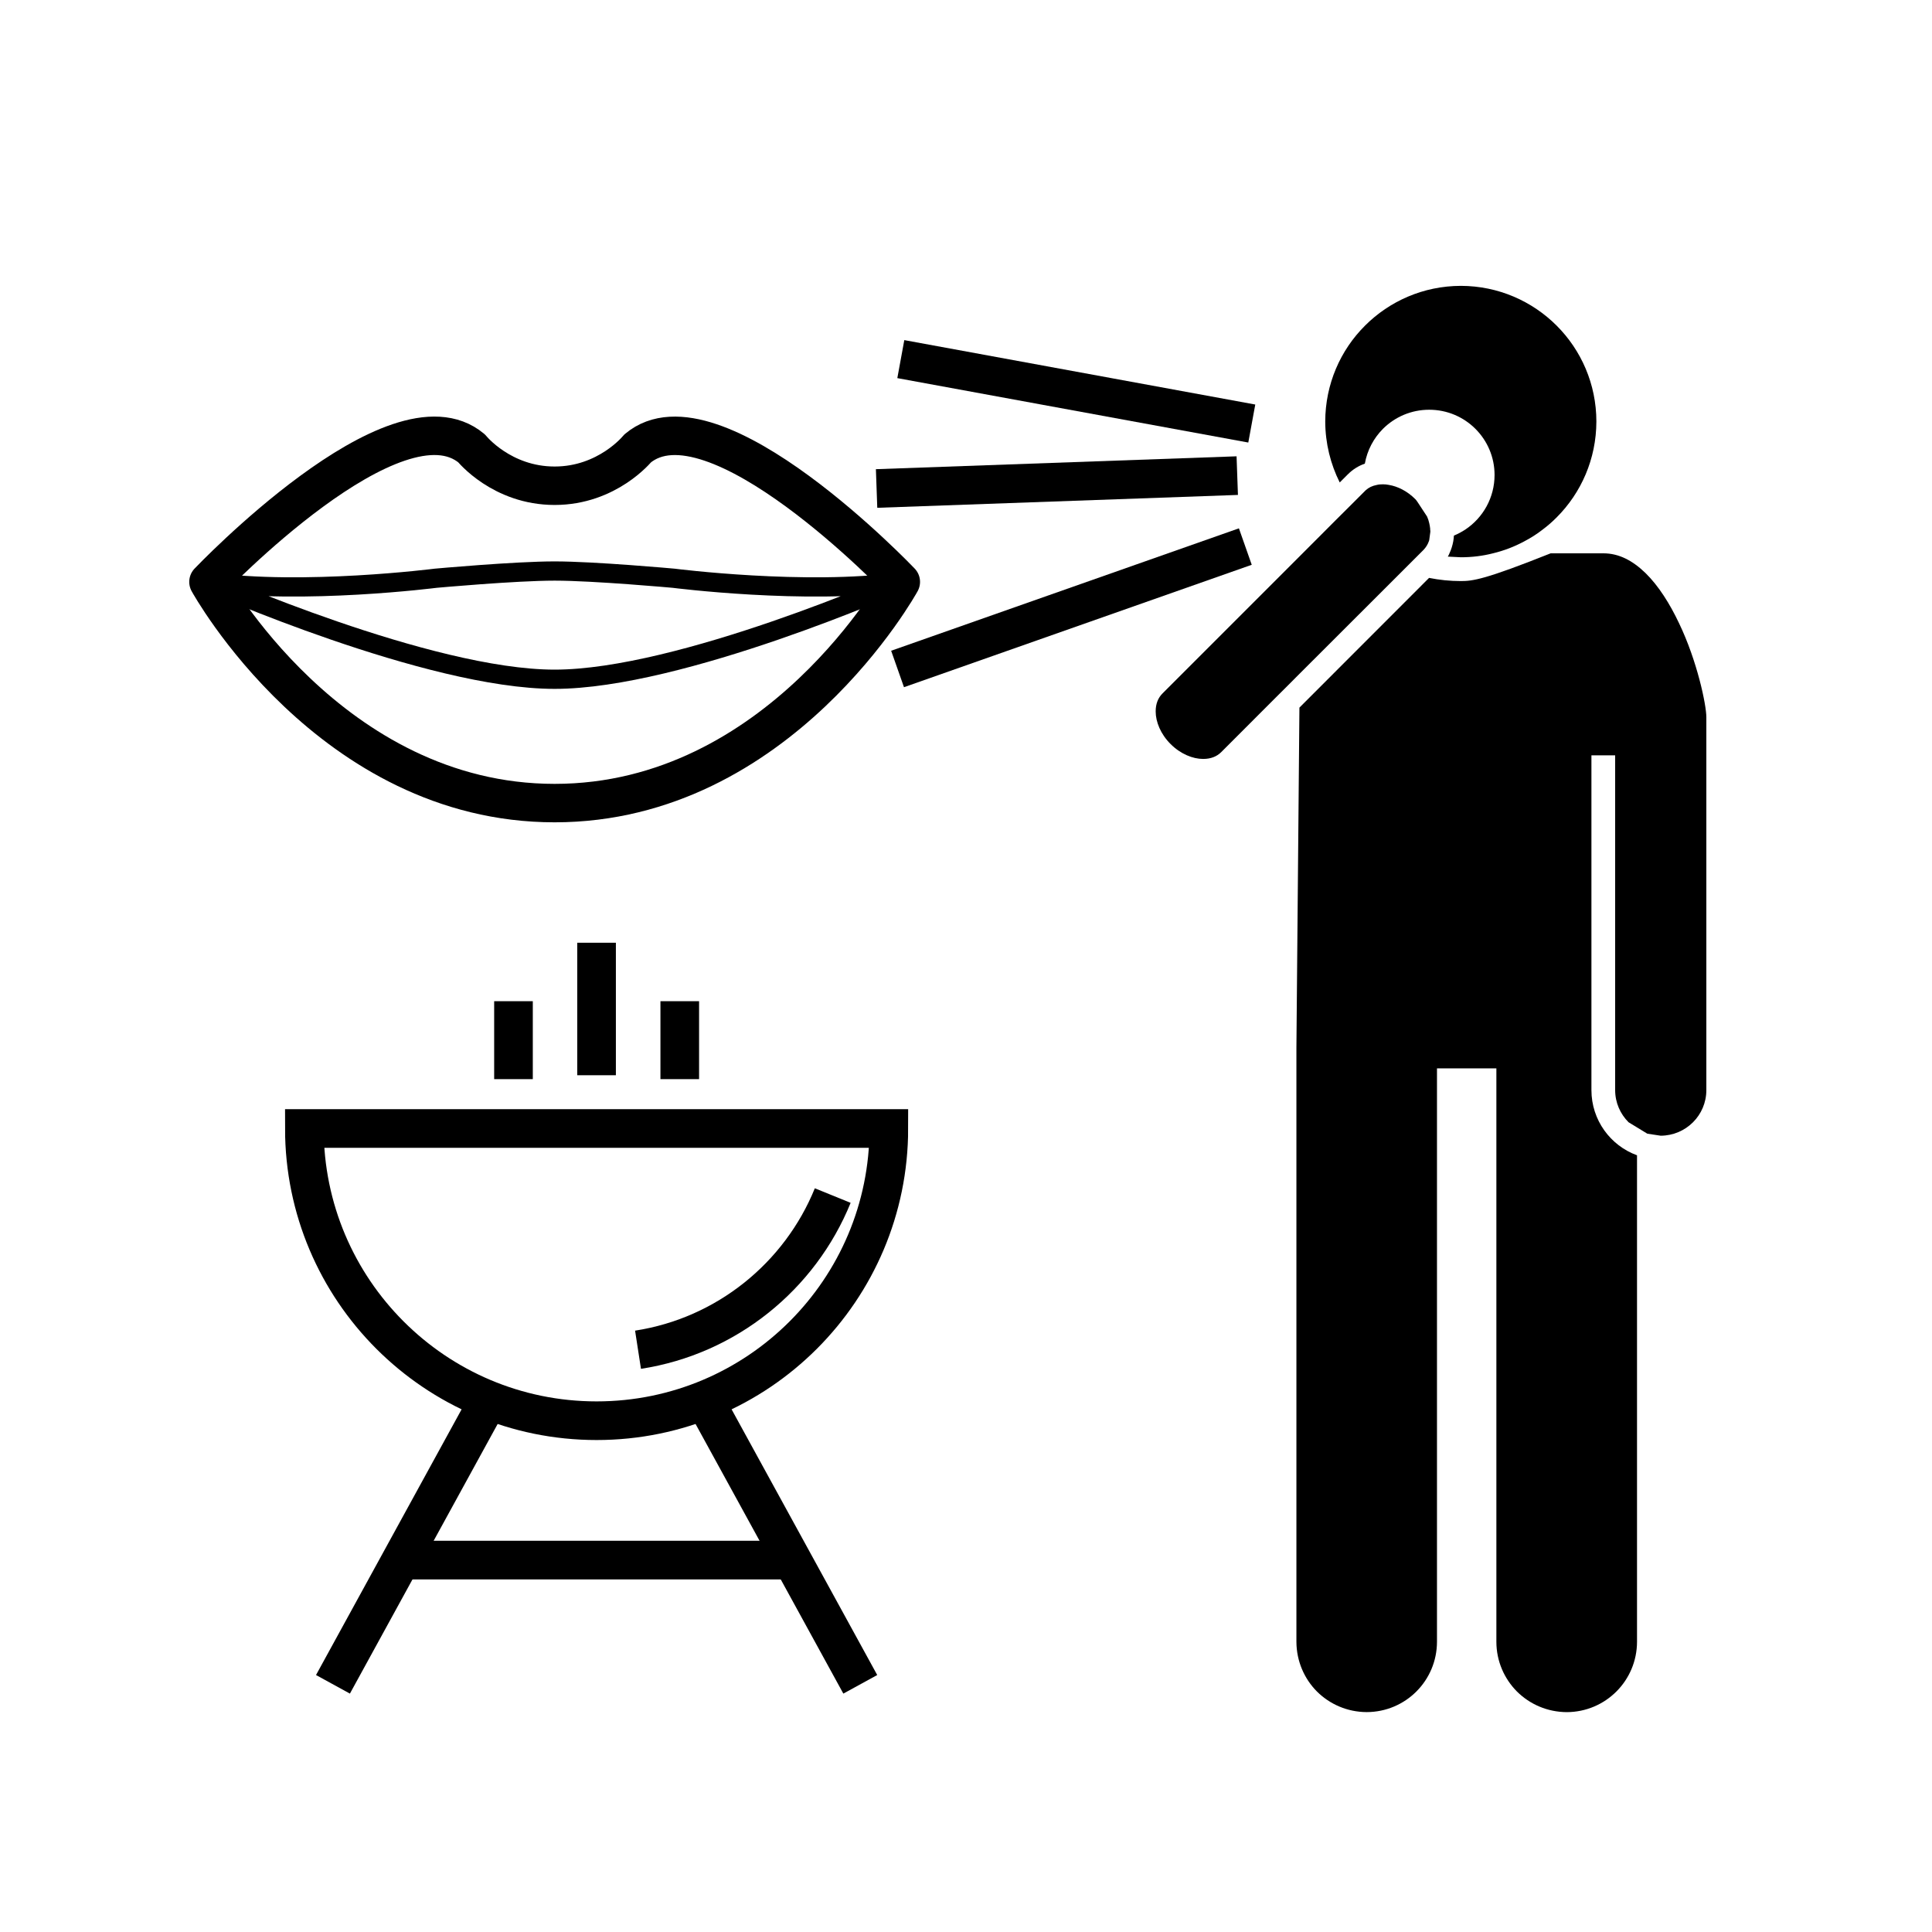
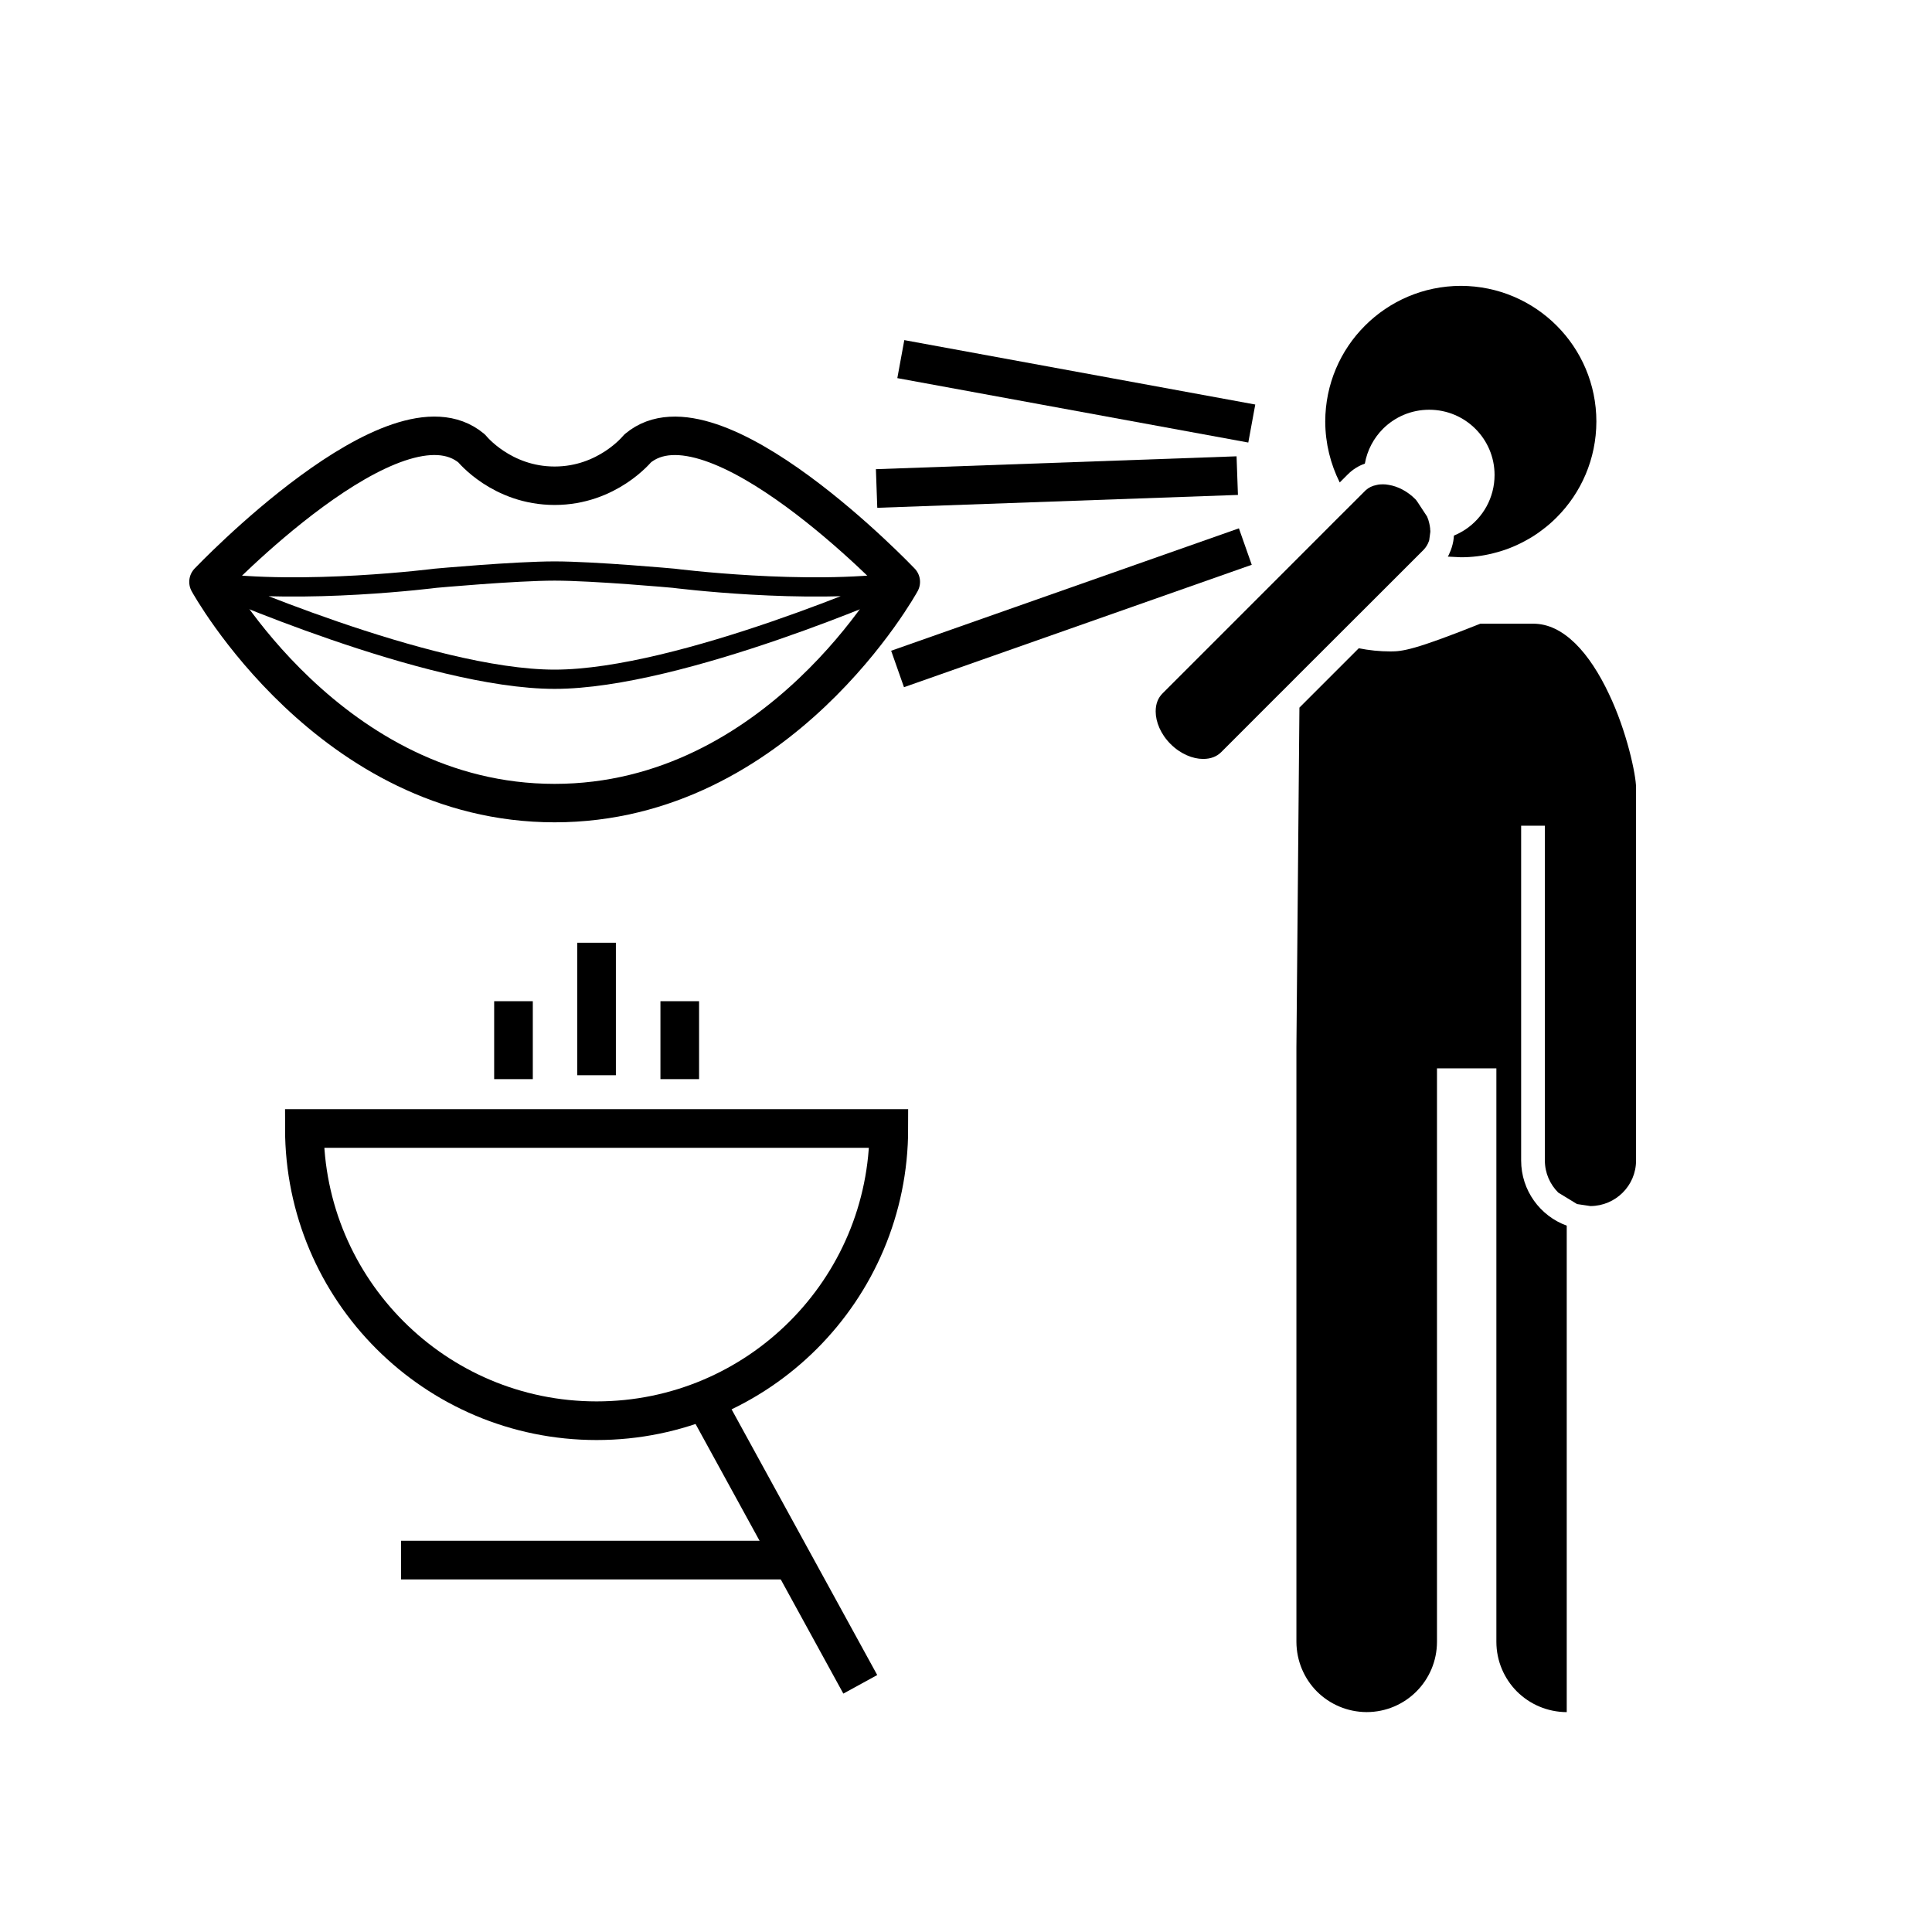
<svg xmlns="http://www.w3.org/2000/svg" version="1.1" width="50" height="50" viewBox="0 0 50 50" xml:space="preserve">
  <g transform="translate(-200,-900)">
    <path d="M223.003,929.205c0,4.177-3.386,7.563-7.563,7.563c-4.176,0-7.563-3.386-7.563-7.563     H223.003z" fill="none" stroke="#000000" />
-     <line fill="none" stroke="#000000" x1="212.648" x2="208.617" y1="936.234" y2="943.59" />
    <line fill="none" stroke="#000000" x1="215.439" x2="215.439" y1="927.827" y2="924.398" />
    <line fill="none" stroke="#000000" x1="213.289" x2="213.289" y1="927.928" y2="925.911" />
    <line fill="none" stroke="#000000" x1="218.232" x2="222.264" y1="936.234" y2="943.59" />
    <line fill="none" stroke="#000000" x1="217.592" x2="217.592" y1="927.928" y2="925.911" />
    <line fill="none" stroke="#000000" x1="210.379" x2="220.477" y1="940.375" y2="940.375" />
-     <path d="M221.551,930.941c-0.848,2.087-2.746,3.636-5.039,3.99" fill="none" stroke="#000000" />
-     <path d="M237.807,907.398c-0.972,0.002-1.847,0.396-2.481,1.03c-0.636,0.634-1.027,1.513-1.029,2.481     c0.002,0.568,0.138,1.103,0.375,1.577l0.213-0.213c0.128-0.127,0.275-0.218,0.437-0.274c0.062-0.349,0.229-0.66,0.47-0.902     c0.308-0.306,0.729-0.493,1.196-0.493c0.936,0,1.691,0.757,1.691,1.688c0,0.589-0.299,1.107-0.754,1.411     c-0.095,0.062-0.193,0.115-0.298,0.158c-0.002,0.049-0.009,0.1-0.017,0.149c-0.02,0.106-0.051,0.211-0.098,0.309     c-0.012,0.03-0.025,0.06-0.043,0.086l0.338,0.017c0.286,0,0.566-0.034,0.834-0.103c0.282-0.068,0.553-0.172,0.807-0.309     c0.168-0.088,0.33-0.19,0.48-0.308c0.127-0.095,0.246-0.199,0.358-0.312c0.636-0.636,1.026-1.514,1.028-2.481     C241.313,908.971,239.745,907.402,237.807,907.398z M233.629,918.313l-0.078,8.801v15.375c0.002,0.502,0.204,0.958,0.532,1.288     c0.331,0.328,0.784,0.53,1.286,0.532c1.007-0.002,1.818-0.813,1.82-1.82v-14.84h1.537v14.84c0,0.502,0.205,0.958,0.533,1.288     c0.331,0.328,0.784,0.53,1.288,0.533c1.005-0.003,1.817-0.814,1.819-1.821v-12.59c-0.688-0.25-1.18-0.911-1.18-1.687v-8.664     h0.614v8.664c0,0.326,0.134,0.619,0.347,0.832l0.486,0.296l0.346,0.052c0.652-0.003,1.181-0.529,1.181-1.18v-9.649     c0-0.324-0.237-1.458-0.707-2.435c-0.236-0.5-0.531-0.968-0.866-1.296c-0.338-0.328-0.693-0.512-1.093-0.512h-1.363     c-1.712,0.683-2.016,0.718-2.327,0.718c-0.281,0-0.556-0.029-0.82-0.082L233.629,918.313z M229.909,918.408v0.006     c0,0.265,0.127,0.584,0.385,0.841c0.257,0.258,0.576,0.386,0.839,0.386h0.008c0.193,0,0.35-0.062,0.463-0.175l1.412-1.413     l0.311-0.31l0.31-0.311l2.679-2.676l0.24-0.24l0.198-0.198l0.047-0.047l0.041-0.041c0.06-0.063,0.106-0.136,0.136-0.22     c0.002-0.008,0.006-0.017,0.008-0.024c0-0.002,0.002-0.004,0.002-0.006l0.029-0.216v-0.006c0-0.018,0-0.037-0.005-0.055     c0.003-0.008,0-0.02,0-0.027c-0.004-0.045-0.013-0.092-0.024-0.139c-0.012-0.056-0.03-0.111-0.055-0.168     c-0.266-0.412-0.283-0.43-0.303-0.449c-0.209-0.211-0.459-0.334-0.688-0.371c-0.051-0.011-0.103-0.015-0.15-0.015h-0.007     c-0.056,0-0.108,0.004-0.157,0.017c-0.113,0.021-0.208,0.067-0.285,0.138c-0.008,0.006-0.017,0.015-0.021,0.021l-0.314,0.314     l-0.222,0.221l-0.22,0.219l-0.325,0.326l-1.113,1.114l-3.041,3.041C229.971,918.06,229.909,918.215,229.909,918.408z" />
+     <path d="M237.807,907.398c-0.972,0.002-1.847,0.396-2.481,1.03c-0.636,0.634-1.027,1.513-1.029,2.481     c0.002,0.568,0.138,1.103,0.375,1.577l0.213-0.213c0.128-0.127,0.275-0.218,0.437-0.274c0.062-0.349,0.229-0.66,0.47-0.902     c0.308-0.306,0.729-0.493,1.196-0.493c0.936,0,1.691,0.757,1.691,1.688c0,0.589-0.299,1.107-0.754,1.411     c-0.095,0.062-0.193,0.115-0.298,0.158c-0.002,0.049-0.009,0.1-0.017,0.149c-0.02,0.106-0.051,0.211-0.098,0.309     c-0.012,0.03-0.025,0.06-0.043,0.086l0.338,0.017c0.286,0,0.566-0.034,0.834-0.103c0.282-0.068,0.553-0.172,0.807-0.309     c0.168-0.088,0.33-0.19,0.48-0.308c0.127-0.095,0.246-0.199,0.358-0.312c0.636-0.636,1.026-1.514,1.028-2.481     C241.313,908.971,239.745,907.402,237.807,907.398z M233.629,918.313l-0.078,8.801v15.375c0.002,0.502,0.204,0.958,0.532,1.288     c0.331,0.328,0.784,0.53,1.286,0.532c1.007-0.002,1.818-0.813,1.82-1.82v-14.84h1.537v14.84c0,0.502,0.205,0.958,0.533,1.288     c0.331,0.328,0.784,0.53,1.288,0.533v-12.59c-0.688-0.25-1.18-0.911-1.18-1.687v-8.664     h0.614v8.664c0,0.326,0.134,0.619,0.347,0.832l0.486,0.296l0.346,0.052c0.652-0.003,1.181-0.529,1.181-1.18v-9.649     c0-0.324-0.237-1.458-0.707-2.435c-0.236-0.5-0.531-0.968-0.866-1.296c-0.338-0.328-0.693-0.512-1.093-0.512h-1.363     c-1.712,0.683-2.016,0.718-2.327,0.718c-0.281,0-0.556-0.029-0.82-0.082L233.629,918.313z M229.909,918.408v0.006     c0,0.265,0.127,0.584,0.385,0.841c0.257,0.258,0.576,0.386,0.839,0.386h0.008c0.193,0,0.35-0.062,0.463-0.175l1.412-1.413     l0.311-0.31l0.31-0.311l2.679-2.676l0.24-0.24l0.198-0.198l0.047-0.047l0.041-0.041c0.06-0.063,0.106-0.136,0.136-0.22     c0.002-0.008,0.006-0.017,0.008-0.024c0-0.002,0.002-0.004,0.002-0.006l0.029-0.216v-0.006c0-0.018,0-0.037-0.005-0.055     c0.003-0.008,0-0.02,0-0.027c-0.004-0.045-0.013-0.092-0.024-0.139c-0.012-0.056-0.03-0.111-0.055-0.168     c-0.266-0.412-0.283-0.43-0.303-0.449c-0.209-0.211-0.459-0.334-0.688-0.371c-0.051-0.011-0.103-0.015-0.15-0.015h-0.007     c-0.056,0-0.108,0.004-0.157,0.017c-0.113,0.021-0.208,0.067-0.285,0.138c-0.008,0.006-0.017,0.015-0.021,0.021l-0.314,0.314     l-0.222,0.221l-0.22,0.219l-0.325,0.326l-1.113,1.114l-3.041,3.041C229.971,918.06,229.909,918.215,229.909,918.408z" />
    <line fill="none" stroke="#000000" x1="232.396" x2="223.313" y1="910.961" y2="909.294" />
    <line fill="none" stroke="#000000" x1="232.02" x2="222.686" y1="912.309" y2="912.642" />
    <line fill="none" stroke="#000000" x1="232.229" x2="223.229" y1="914.145" y2="917.313" />
    <path d="M214.354,920.784     c-5.816,0-8.959-5.725-8.959-5.725s4.854-5.102,6.813-3.452c0,0,0.774,0.964,2.146,0.964c1.369,0,2.146-0.964,2.146-0.964     c1.96-1.648,6.813,3.452,6.813,3.452S220.17,920.784,214.354,920.784z" fill="none" stroke="#000000" stroke-linecap="square" stroke-linejoin="round" stroke-width="0.995" />
    <path d="M214.354,917.579     c-3.267,0-8.959-2.52-8.959-2.52c2.457,0.342,5.879-0.094,5.879-0.094s2.055-0.187,3.08-0.187s3.08,0.187,3.08,0.187     s3.422,0.436,5.879,0.094C223.313,915.06,217.618,917.579,214.354,917.579z" fill="none" stroke="#000000" stroke-linecap="square" stroke-linejoin="round" stroke-width="0.498" />
  </g>
</svg>